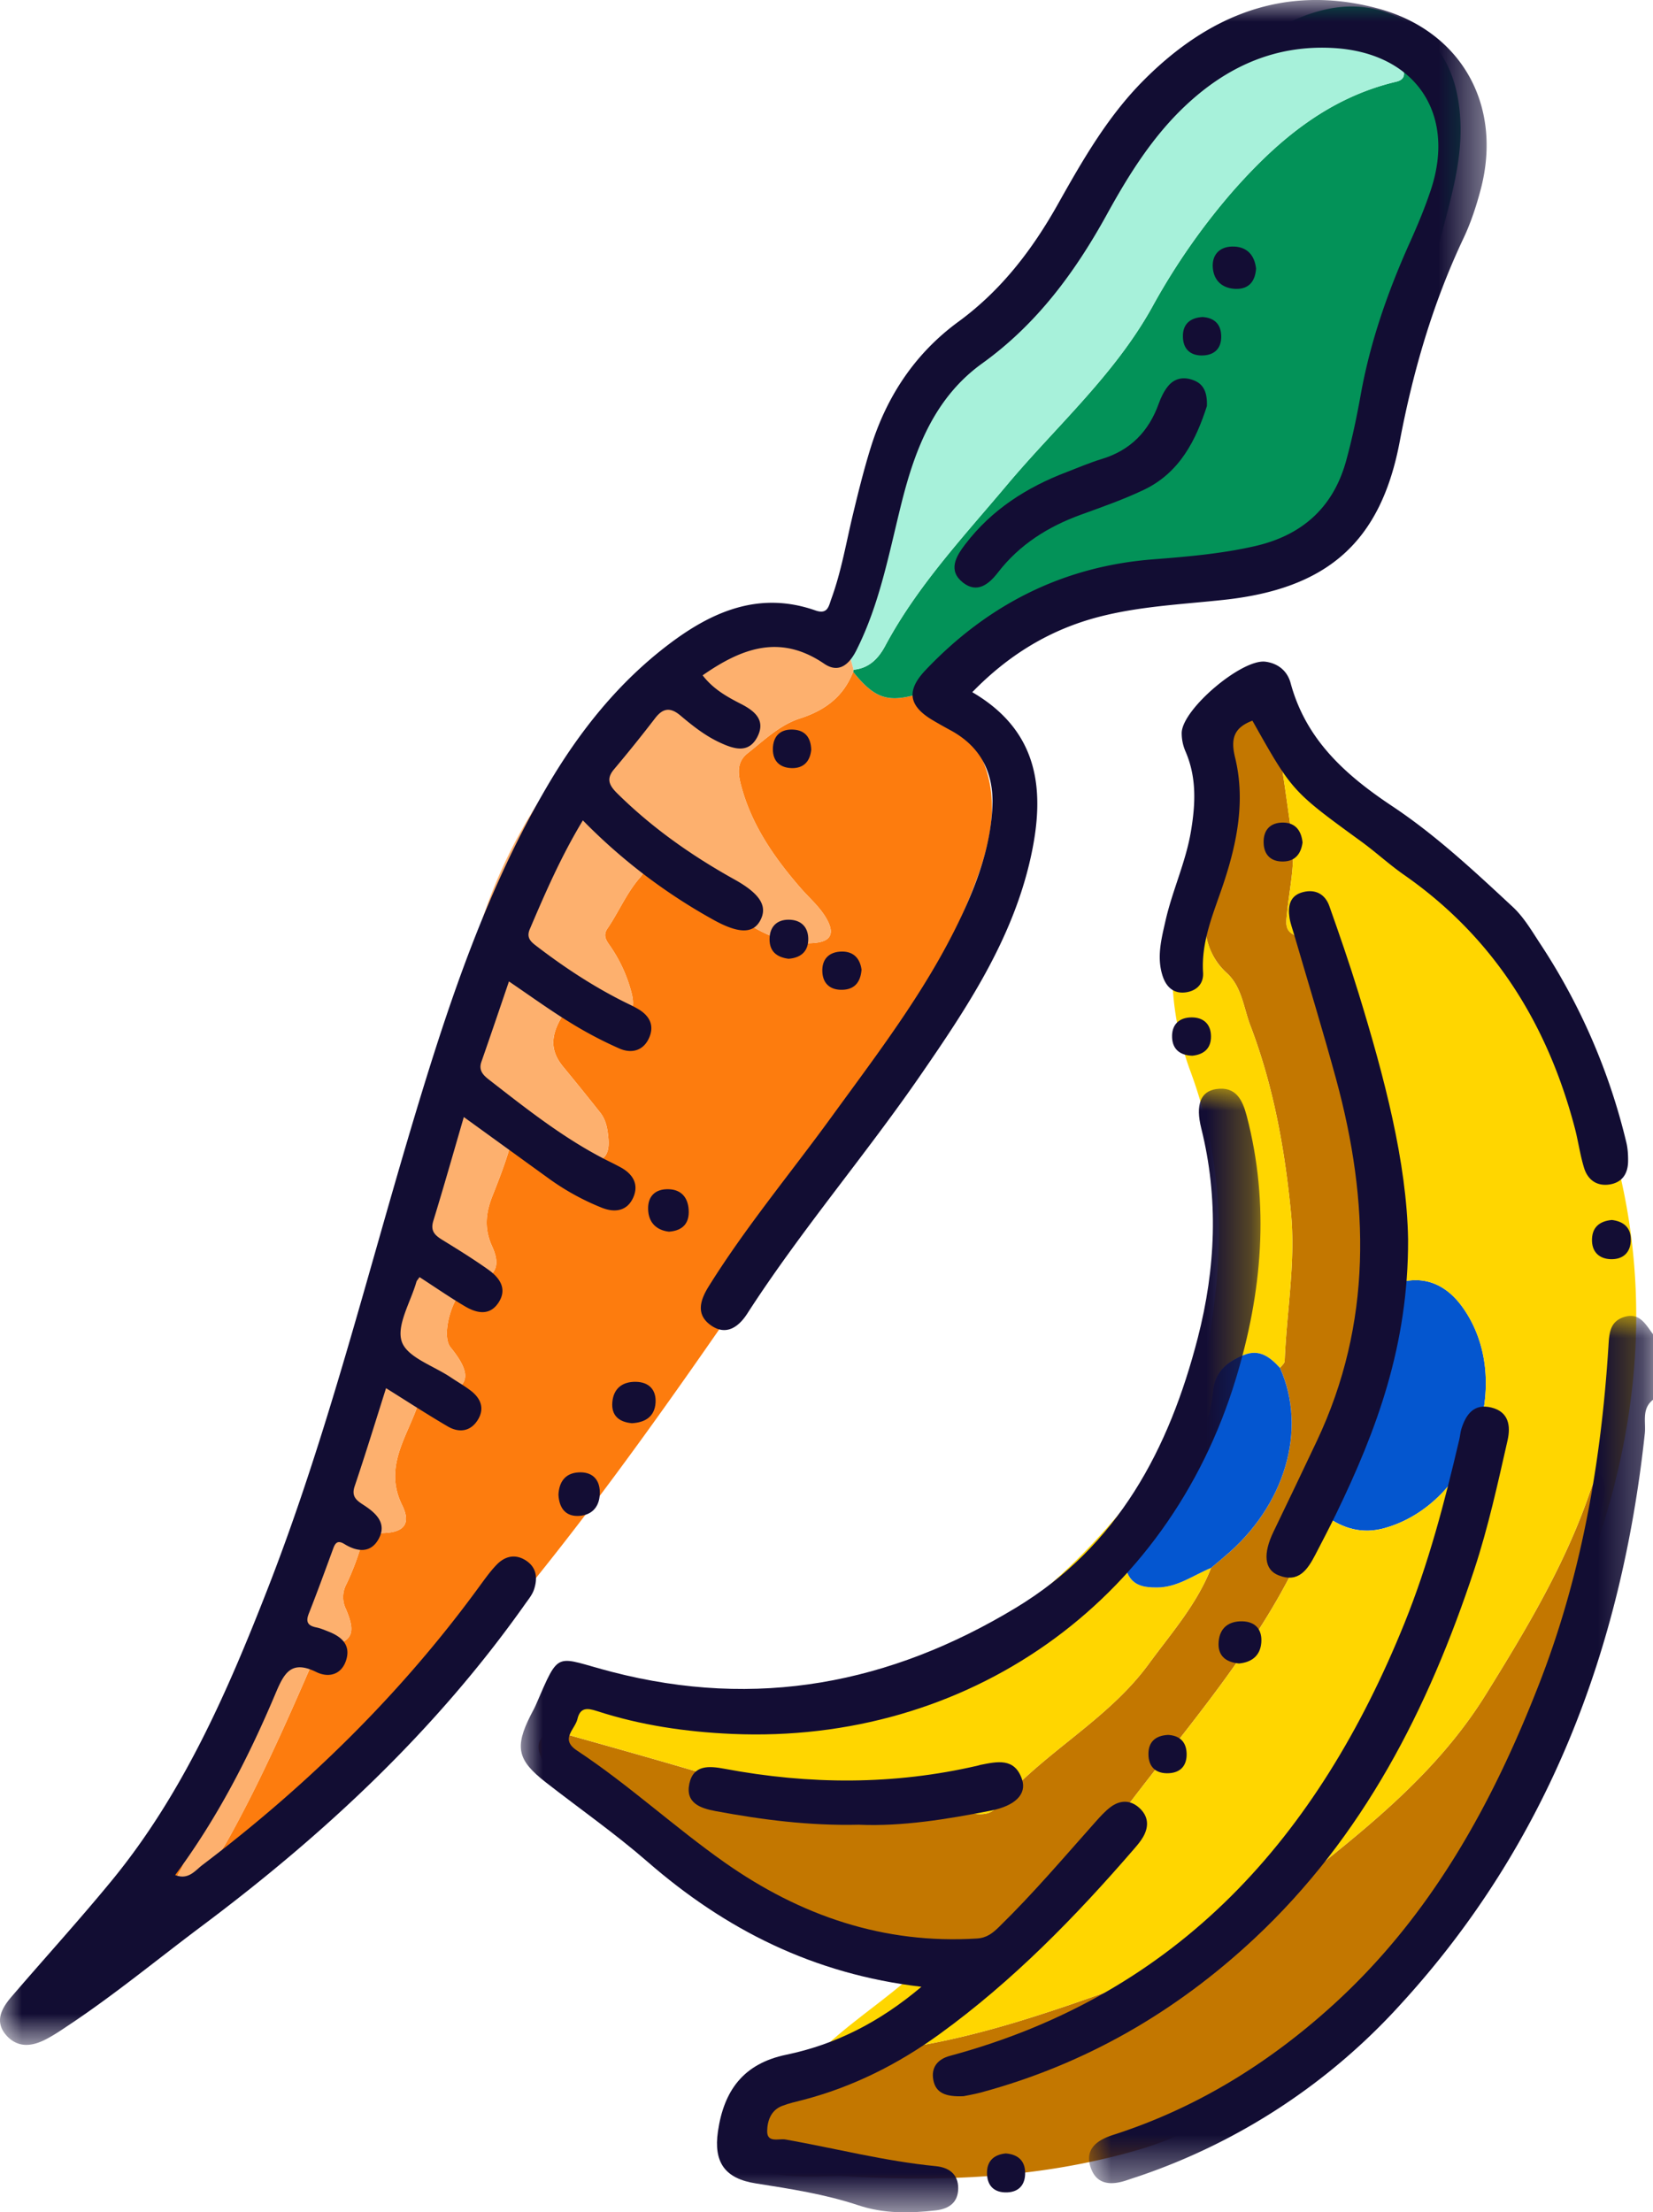
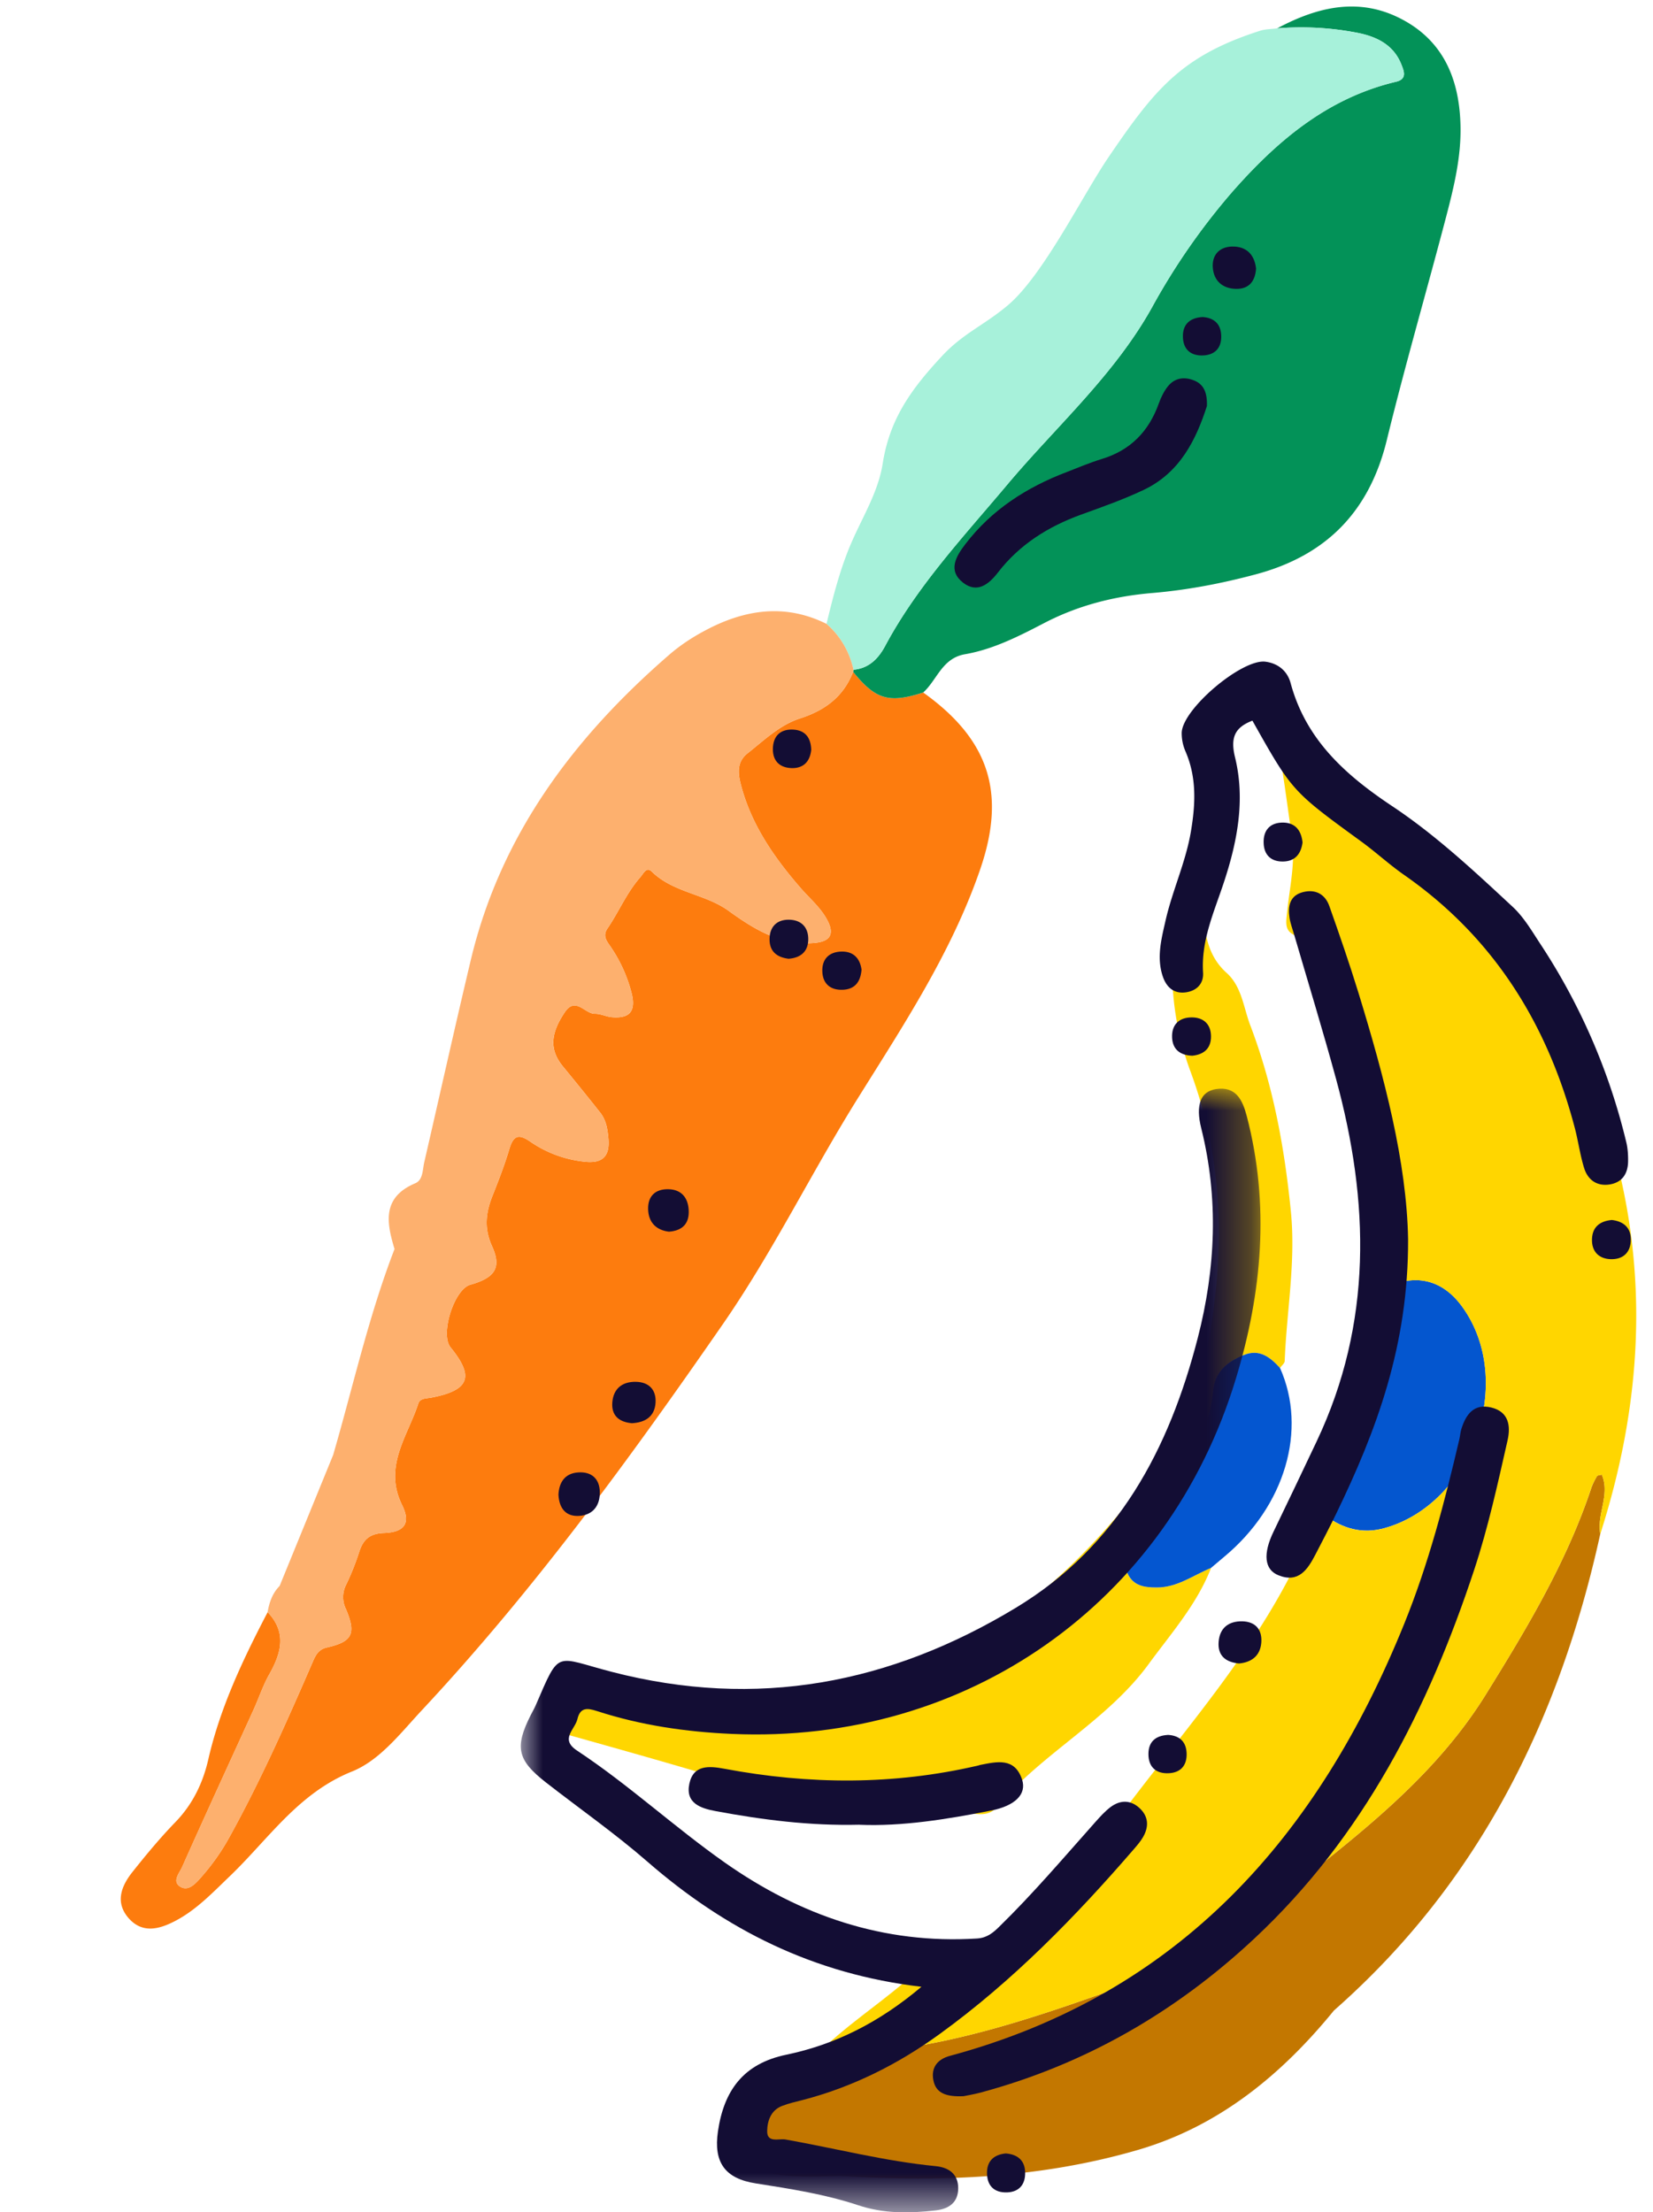
<svg xmlns="http://www.w3.org/2000/svg" xmlns:xlink="http://www.w3.org/1999/xlink" width="37.364" height="50" viewBox="0 0 37.364 50">
  <defs>
    <path id="x9qqpm35pa" d="M0 0h12.747v19.6H0z" />
-     <path id="zbqg8r45hc" d="M0 0h33.604v46.216H0z" />
+     <path id="zbqg8r45hc" d="M0 0h33.604H0z" />
    <path id="6gatylu0re" d="M0 0h16.72v25.395H0z" />
  </defs>
  <g fill="none" fill-rule="evenodd">
    <path d="M20.868 15.651c1.485 1.062 1.884 2.263 1.288 3.996-.643 1.87-1.726 3.51-2.763 5.17-1.053 1.686-1.923 3.478-3.06 5.119-2.101 3.033-4.27 6.01-6.793 8.712-.484.517-.949 1.135-1.587 1.391-1.213.488-1.887 1.53-2.762 2.368-.381.364-.744.75-1.215 1-.37.196-.762.306-1.079-.067-.299-.354-.152-.719.098-1.033.307-.386.623-.768.966-1.122.392-.404.623-.88.747-1.42.27-1.18.786-2.263 1.342-3.329.435.458.31.921.037 1.405-.145.256-.237.541-.36.81-.538 1.182-1.083 2.361-1.611 3.547-.058.13-.229.318-.05.437.178.12.337-.046.46-.184.251-.282.47-.586.654-.92.71-1.282 1.302-2.619 1.884-3.96.065-.15.126-.291.324-.336.575-.131.668-.308.432-.866a.615.615 0 0 1 .006-.558c.114-.236.211-.482.292-.732.09-.283.236-.42.562-.432.468-.018.61-.223.407-.635-.425-.868.127-1.549.368-2.29.04-.124.182-.113.297-.135.86-.166.975-.47.432-1.136-.24-.295.08-1.311.447-1.415.552-.156.713-.38.492-.868-.184-.405-.143-.756.007-1.136.139-.351.277-.705.384-1.066.095-.316.218-.342.484-.156a2.63 2.63 0 0 0 1.19.442c.381.049.601-.07.565-.509-.018-.22-.05-.426-.188-.6-.274-.347-.553-.69-.834-1.032-.309-.373-.298-.736.033-1.23.247-.37.456.037.686.032.127-.003.253.066.382.076.388.032.545-.12.448-.53a3.3 3.3 0 0 0-.456-1.03c-.084-.132-.22-.258-.094-.443.259-.379.435-.811.743-1.16.072-.08.137-.248.26-.127.487.478 1.199.499 1.735.885.573.414 1.18.792 1.94.727.365-.032.46-.203.288-.523-.15-.28-.394-.482-.598-.717-.608-.7-1.13-1.452-1.36-2.37-.062-.251-.071-.494.159-.675.374-.295.726-.64 1.183-.788.567-.182.986-.492 1.204-1.054.507.628.81.718 1.584.467" fill="#FD7C0E" />
    <path d="M20.868 15.651c-.774.25-1.077.161-1.584-.467l.007-.047c.35-.031.564-.252.717-.538.728-1.362 1.78-2.48 2.76-3.647 1.108-1.318 2.413-2.467 3.268-3.999a15.022 15.022 0 0 1 1.794-2.59C28.852 3.195 30 2.216 31.557 1.847c.257-.06.176-.245.12-.388-.176-.446-.557-.631-.992-.717a6.656 6.656 0 0 0-1.816-.101c.921-.493 1.874-.719 2.848-.19.935.506 1.273 1.376 1.296 2.394.016.698-.147 1.374-.322 2.043-.442 1.687-.93 3.364-1.344 5.058-.395 1.619-1.37 2.611-2.967 3.036-.766.205-1.54.353-2.328.42-.864.072-1.683.28-2.454.682-.57.296-1.148.592-1.784.702-.522.09-.63.58-.946.865" fill="#039258" />
-     <path d="M29.957 34.254c-.265.126-.347.408-.445.63-1.005 2.284-2.667 4.116-4.138 6.079-.5.667-.996 1.346-1.567 1.95-1.194 1.268-3.391 1.7-5.01 1.049-.715-.288-1.44-.556-2.086-.99-.093-.063-.201-.118-.324-.062l.004-.01c-.005-.072-.043-.106-.115-.1l.01.011c-.006-.125-.094-.136-.19-.137-1.065-.644-2.127-1.291-3.109-2.062a2.653 2.653 0 0 1-.688-.76c-.201-.352-.188-.623.256-.75.01.012.02.032.033.036 1.953.55 3.908 1.091 5.833 1.737.261.087.537.147.824.102a8.634 8.634 0 0 1 2.643-.004c.22.033.469.079.645-.132 1.013-1.216 2.487-1.941 3.432-3.233.511-.698 1.09-1.35 1.41-2.172.098-.084.196-.168.296-.25 1.375-1.143 1.886-2.872 1.262-4.27.036-.051.104-.102.105-.155.044-1.124.253-2.232.14-3.375-.142-1.447-.4-2.856-.916-4.21-.154-.402-.191-.877-.536-1.188a1.483 1.483 0 0 1-.454-.796c-.205-.862-.034-1.74-.107-2.606l.112-.536c.167-.307.096-.661.197-.982.16-.504.202-1.072.776-1.332.223-.103.302.085.415.205.29.957.383 1.947.534 2.93.093.606-.047 1.17-.105 1.75-.019.193-.06.378.118.486.612.367.829.993 1.08 1.598.118.285.229.573.344.86-.01.52.194.994.307 1.487.17 1.257.427 2.51.203 3.789-.022.12-.004.228.11.3-.274.344-.425.709-.12 1.11.11.147.039.224-.051.332-.522.62-.846 1.358-1.223 2.065-.296.557-.302 1.092.095 1.606" fill="#C37700" />
    <path d="M27.165 18.586c.074.867-.099 1.744.108 2.606.074.31.207.575.453.796.345.31.382.786.536 1.188.516 1.354.774 2.763.917 4.21.113 1.143-.097 2.25-.14 3.375-.003.053-.07.104-.106.156-.221-.24-.463-.437-.816-.293-.365.149-.653.366-.696.809-.096.994-.61 1.748-1.39 2.339-.272.205-.458.447-.26.796.095.17-.018.232-.11.322-.188.186-.294.4-.176.665.128.29.387.322.66.323.465.003.826-.277 1.23-.442-.32.822-.899 1.474-1.41 2.172-.945 1.292-2.418 2.017-3.432 3.233-.176.211-.424.165-.645.132a8.637 8.637 0 0 0-2.643.004c-.288.045-.563-.015-.823-.102-1.925-.646-3.88-1.188-5.834-1.737-.013-.004-.022-.024-.033-.036-.01-.89.407-1.22 1.283-.994 1.33.342 2.68.546 4.052.446 1.811-.133 3.378-.937 4.838-1.953 1.35-.939 2.439-2.148 3.421-3.46.872-1.164 1.17-2.507 1.325-3.921.19-1.72.036-3.384-.565-5.005-.709-1.913-.43-3.78.256-5.629" fill="#FFD600" />
    <path d="M19.29 15.137a1.892 1.892 0 0 0-.608-1.037c.139-.575.283-1.146.505-1.697.268-.662.657-1.238.766-1.93.16-1.024.665-1.703 1.352-2.439.471-.504.961-.696 1.488-1.145.794-.678 1.682-2.482 2.265-3.338 1.04-1.529 1.648-2.288 3.425-2.856.122-.039.257-.037.386-.054a6.656 6.656 0 0 1 1.816.101c.435.086.816.271.992.717.056.143.137.328-.12.389-1.559.369-2.705 1.347-3.727 2.515a14.991 14.991 0 0 0-1.794 2.59c-.855 1.532-2.16 2.681-3.268 4-.98 1.166-2.032 2.285-2.76 3.646-.153.286-.368.506-.717.538" fill="#A7F1DA" />
    <path d="M36.207 33.328c-.052.016-.097.014-.108.033a1.507 1.507 0 0 0-.128.264c-.558 1.679-1.46 3.179-2.386 4.672-1.178 1.899-2.93 3.208-4.634 4.56a13.593 13.593 0 0 1-3.946 2.166c-2.121.753-4.246 1.437-6.532 1.402-.422.123-.86.208-1.262.378-.6.253-.822.759-.716 1.454.08.52.371.773 1.023.879.486.078.977.054 1.466.039 2.277.146 4.54.056 6.741-.586 1.827-.534 3.24-1.694 4.427-3.15 3.275-2.88 5.099-6.572 6.02-10.77-.083-.444.229-.886.035-1.34" fill="#C37700" />
    <path d="M18.682 14.1c-.938-.466-1.85-.325-2.734.145-.289.152-.57.336-.816.549-2.158 1.869-3.816 4.07-4.491 6.906-.361 1.518-.699 3.041-1.05 4.562-.04.171-.027.406-.203.48-.753.318-.653.885-.47 1.487-.585 1.514-.935 3.098-1.387 4.653l-1.21 2.961c-.163.165-.234.371-.272.594.436.457.31.92.038 1.403-.145.257-.237.542-.36.811-.538 1.182-1.083 2.36-1.612 3.547-.057.13-.228.318-.05.437.18.12.339-.046.461-.183a5.14 5.14 0 0 0 .655-.92c.71-1.282 1.301-2.62 1.883-3.962.065-.15.127-.29.324-.335.575-.131.668-.308.432-.866a.616.616 0 0 1 .006-.558c.114-.237.211-.483.292-.732.09-.283.236-.419.563-.432.467-.018.608-.222.406-.634-.425-.87.127-1.55.368-2.292.04-.123.182-.111.297-.134.86-.166.975-.47.432-1.136-.24-.295.08-1.311.447-1.415.552-.156.713-.38.491-.868-.184-.405-.142-.755.008-1.136.139-.351.276-.705.384-1.066.095-.317.218-.342.484-.156a2.63 2.63 0 0 0 1.19.443c.381.048.6-.07.566-.51-.019-.22-.051-.425-.189-.6a59.013 59.013 0 0 0-.835-1.031c-.308-.373-.297-.737.033-1.23.248-.37.457.036.686.03.127-.002.254.067.383.077.387.031.545-.12.449-.53a3.315 3.315 0 0 0-.457-1.03c-.084-.131-.22-.258-.094-.442.258-.38.435-.812.743-1.16.072-.082.137-.25.26-.129.488.48 1.199.5 1.735.886.573.414 1.18.792 1.94.726.365-.03.46-.203.289-.522-.15-.28-.394-.482-.599-.717-.607-.7-1.13-1.453-1.36-2.37-.062-.25-.071-.495.16-.676.373-.294.725-.64 1.183-.787.566-.182.985-.492 1.203-1.054l.007-.046a1.894 1.894 0 0 0-.609-1.038" fill="#FDB06E" />
    <path d="M28.25 15.736c-.574.26-.616.829-.776 1.332-.1.321-.03.675-.197.982a2.34 2.34 0 0 1-.259-1.132c.001-.767.447-1.185 1.232-1.182" fill="#FFD600" />
    <path d="M16.097 42.674c.095 0 .183.012.19.137-.093-.005-.152-.056-.19-.137" fill="#FDD602" />
    <path d="M16.276 42.8c.072-.006.11.028.115.1-.064-.003-.104-.036-.115-.1" fill="#FDD602" />
    <path d="M29.957 34.254c-.397-.514-.391-1.049-.095-1.606.377-.707.701-1.445 1.223-2.065.09-.108.162-.185.05-.332-.304-.401-.153-.766.122-1.11.704-.379 1.34-.238 1.798.396 1.21 1.676.237 4.44-1.757 4.999-.5.14-.937.016-1.341-.282" fill="#0456CF" />
    <path d="m31.922 36.737-.038.129a1.433 1.433 0 0 1-.038-.025c.025-.035.05-.07.073-.105l.038-.129.038.025a7.03 7.03 0 0 0-.073.105m-.137.422-.037-.04c.01-.007.018-.016.028-.024l.022.03a.615.615 0 0 1-.013.034m-1.343 2.746-.047.04.04-.048c-.008-.169.028-.316.197-.396l.048-.04a2.983 2.983 0 0 0-.039.048c.006.168-.028.317-.199.396m-.198.295c0 .082-.019.156-.099.199l-.098.098c-.001.082-.018.156-.1.2l-.046.04.04-.049c.002-.081.02-.155.1-.197l.097-.1c.002-.081.02-.155.1-.197l.046-.04-.04.046m-.492.843c-.056.005-.08-.034-.061-.082.006-.019.048-.037.07-.034.018.002.031.038.054.07-.02.016-.041.044-.063.046m-.198.247-.048.04.039-.049.048-.041-.04.05m-.198.295-.1.097c0 .083-.018.156-.1.197l-.099.099c0 .082-.018.154-.098.196 0-.082.016-.156.097-.197l.098-.1c0-.082.018-.156.099-.198l.096-.1.047-.042-.04.048M36.42 25.79c-.428-1.472-.872-2.939-1.837-4.17-.528-.674-1.144-1.233-2.041-1.352-.242-.033-.377-.2-.497-.372-.898-1.282-2.094-2.315-2.978-3.609-.1-.148-.214-.293-.403-.345.29.957.383 1.947.534 2.93.093.606-.047 1.17-.105 1.75-.019.193-.06.379.118.486.612.367.83.993 1.08 1.598.118.286.229.574.344.86-.01.52.194.994.307 1.487.17 1.257.427 2.51.202 3.788-.02.122-.003.23.112.3.704-.378 1.34-.238 1.798.398 1.21 1.675.237 4.439-1.757 4.998-.5.14-.937.016-1.341-.282-.265.127-.347.408-.445.63-1.005 2.285-2.667 4.116-4.138 6.078-.5.668-.996 1.347-1.567 1.952-1.194 1.267-3.39 1.699-5.01 1.048-.716-.287-1.44-.556-2.085-.99-.094-.063-.202-.118-.325-.062.898.908 2.057 1.228 3.26 1.45.341.064.701.03 1.09.183-.755.688-1.583 1.199-2.264 1.882 2.286.035 4.41-.649 6.532-1.402a13.603 13.603 0 0 0 3.946-2.165c1.703-1.353 3.456-2.662 4.635-4.561.925-1.493 1.827-2.993 2.385-4.672.03-.092.08-.18.128-.264.011-.019.056-.017.108-.033.194.455-.118.897-.034 1.342.942-2.936 1.118-5.893.248-8.88" fill="#FFD600" />
    <path d="M30.434 39.897c-.007-.169.03-.316.198-.396l.01.009c.005.167-.03.315-.2.395l-.008-.008zM29.815 40.997c-.02.016-.041.044-.063.046-.056.006-.08-.033-.061-.082.006-.018.048-.037.07-.034.018.002.031.039.054.07" fill="#FEDE31" />
    <path d="M32.057 36.313c.013.005.035.008.035.013 0 .014-.008.028-.013.042-.012-.004-.035-.008-.035-.012 0-.014.008-.029.013-.043M31.92 36.736l.037-.129.038.025-.074.106-.002-.002z" fill="#FCD512" />
-     <path d="m31.921 36.737-.038.129-.037-.025.074-.105.001.001M31.798 37.125l-.013.034-.037-.039.027-.025.023.03" fill="#FCD512" />
    <path d="m31.39 37.992.013.035-.053.01c.002-.012.002-.027.008-.037.005-.007.02-.006.031-.008M29.056 41.978c0 .082-.018.155-.1.196l.002.001c-.002-.082.015-.156.097-.198h.001zM29.256 41.683c0 .082-.02.156-.101.196l-.002-.001c0-.083.018-.157.099-.2l.004.005M29.94 40.688c.003-.081.021-.154.1-.198l.007.007c-.001.082-.018.156-.1.199l-.006-.008zM30.138 40.392c.002-.082.02-.156.1-.198l.007.006c-.002.082-.02.156-.1.199l-.007-.007zM30.442 39.905l-.047.04.04-.048.007.008" fill="#FEDE31" />
    <path d="m30.238 40.194.046-.04-.04.046-.006-.006M30.632 39.5l.048-.04-.039.05-.009-.01M30.145 40.399l-.098.098-.006-.007.097-.098.007.007M29.948 40.696l-.046.04.039-.047.007.007M29.544 41.28l.05-.04-.04.05-.01-.01z" fill="#FEDE31" />
-     <path d="m29.554 41.29-.048.04.039-.049.009.01M29.348 41.579l.047-.042a3.034 3.034 0 0 0-.04.048l-.007-.006z" fill="#FEDE31" />
    <path d="m29.355 41.585-.1.097-.004-.003.097-.1.007.006M29.055 41.977l.098-.1.002.003-.1.097M28.956 42.174l-.04.04c.002-.008.002-.02.008-.024.009-.007.022-.01.034-.014l-.002-.002" fill="#FEDE31" />
    <path d="M27.375 35.436c-.404.165-.765.445-1.23.442-.273 0-.532-.033-.66-.323-.118-.266-.012-.479.177-.665.09-.09.204-.152.108-.322-.197-.35-.011-.59.26-.796.78-.591 1.295-1.345 1.391-2.34.043-.442.33-.659.696-.808.353-.144.595.052.816.293.624 1.397.113 3.126-1.262 4.268-.1.083-.198.167-.296.25" fill="#0456D0" />
    <g transform="translate(24.617 29.741)">
      <mask id="lfpffuyjkb" fill="#fff">
        <use xlink:href="#x9qqpm35pa" />
      </mask>
-       <path d="M12.747 1.895c-.262.205-.157.505-.185.763-.526 4.87-2.183 9.265-5.532 12.914a14.088 14.088 0 0 1-5.874 3.861c-.093.032-.187.061-.28.093-.367.13-.717.125-.848-.305-.123-.407.172-.6.512-.71 1.878-.602 3.516-1.615 4.97-2.934 2.209-2.005 3.604-4.534 4.67-7.278.952-2.447 1.394-4.994 1.559-7.6.018-.291.023-.575.363-.677.349-.104.48.176.645.39v1.483z" fill="#120D33" mask="url(#lfpffuyjkb)" />
    </g>
    <g>
      <mask id="u4wuseo22d" fill="#fff">
        <use xlink:href="#zbqg8r45hc" />
      </mask>
-       <path d="M21.977 15.644c1.53.893 1.653 2.255 1.316 3.757-.413 1.84-1.435 3.375-2.484 4.896-1.261 1.83-2.712 3.521-3.918 5.392-.191.297-.477.513-.828.26-.345-.247-.229-.578-.042-.878.838-1.344 1.853-2.559 2.781-3.837 1.132-1.557 2.312-3.084 3.083-4.868.295-.684.514-1.39.547-2.14.032-.757-.258-1.344-.937-1.716a12.042 12.042 0 0 1-.43-.243c-.527-.32-.58-.662-.148-1.118 1.403-1.48 3.104-2.35 5.155-2.508.77-.06 1.541-.126 2.298-.299 1.055-.242 1.76-.864 2.053-1.912.141-.506.247-1.023.34-1.54.217-1.19.614-2.318 1.108-3.417.175-.389.34-.785.474-1.19.569-1.725-.358-3.078-2.175-3.196-1.333-.085-2.441.416-3.391 1.317-.738.7-1.27 1.554-1.755 2.434-.723 1.314-1.59 2.49-2.825 3.377-1.064.766-1.511 1.918-1.817 3.137-.284 1.13-.49 2.282-1.022 3.34-.177.355-.417.522-.73.309-.997-.68-1.865-.353-2.748.262.237.309.547.483.866.646.303.155.56.36.378.732-.197.398-.532.291-.851.143-.333-.153-.618-.379-.893-.611-.225-.19-.393-.176-.573.058-.3.391-.61.776-.928 1.154-.181.214-.115.36.064.539.79.783 1.688 1.414 2.657 1.953.582.324.753.605.584.924-.166.313-.505.3-1.086-.027a12.797 12.797 0 0 1-2.925-2.233c-.488.806-.847 1.631-1.2 2.46-.09.21.047.3.178.401.603.46 1.234.876 1.912 1.219.117.06.238.113.351.179.261.15.385.371.254.661-.133.296-.405.352-.668.237a9.026 9.026 0 0 1-1.13-.597c-.447-.275-.872-.583-1.368-.92-.213.626-.415 1.223-.623 1.818-.07.202.052.31.184.412.857.666 1.709 1.342 2.687 1.83.089.043.176.088.264.135.284.15.433.385.297.69-.138.309-.42.347-.714.228a5.572 5.572 0 0 1-1.166-.638l-1.949-1.41c-.235.807-.454 1.58-.69 2.349-.07.23.04.326.208.43.35.215.7.432 1.035.67.26.185.44.439.224.756-.2.294-.492.226-.748.075-.35-.207-.687-.44-1.03-.662-.037.056-.062.078-.07.105-.13.458-.459.987-.33 1.356.123.354.72.544 1.108.806.15.101.308.19.451.3.222.17.316.396.164.65-.163.272-.425.31-.686.157-.465-.272-.918-.567-1.394-.864-.237.748-.463 1.486-.71 2.218-.08.238.051.324.21.427.279.182.527.413.33.767-.181.326-.488.285-.772.11-.14-.085-.2-.04-.25.096-.181.493-.361.988-.554 1.477-.076.192-.018.274.17.312.096.019.188.06.28.096.288.114.499.296.397.635-.104.342-.401.413-.676.278-.574-.283-.731.028-.927.493-.606 1.438-1.321 2.824-2.264 4.095.3.118.452-.104.616-.228 2.376-1.802 4.488-3.868 6.25-6.282.127-.172.25-.349.399-.503.19-.197.425-.253.668-.093.246.163.26.41.175.66-.042.12-.132.226-.207.333-2.009 2.841-4.516 5.181-7.287 7.256-1.001.749-1.967 1.547-3.008 2.241-.165.11-.328.222-.502.314-.311.168-.64.225-.907-.06-.29-.311-.13-.616.097-.881.751-.875 1.528-1.728 2.26-2.618 1.611-1.958 2.613-4.248 3.526-6.583 1.375-3.515 2.268-7.179 3.355-10.782.77-2.554 1.619-5.079 2.98-7.393.723-1.23 1.603-2.336 2.75-3.203.985-.746 2.05-1.2 3.308-.759.28.098.3-.104.36-.267.226-.62.334-1.271.488-1.91.123-.511.25-1.024.407-1.525.36-1.147 1.003-2.113 1.977-2.825.966-.707 1.666-1.622 2.246-2.653.556-.99 1.123-1.98 1.932-2.794 1.469-1.48 3.2-2.189 5.285-1.636 1.897.502 2.842 2.183 2.344 4.085-.1.38-.224.76-.392 1.114-.694 1.468-1.14 3.003-1.442 4.598-.432 2.279-1.644 3.319-3.963 3.572-.947.103-1.904.144-2.833.385-1.11.288-2.045.86-2.865 1.703" fill="#120D33" mask="url(#u4wuseo22d)" />
    </g>
    <g transform="translate(11.772 24.605)">
      <mask id="9ve5fpfrmf" fill="#fff">
        <use xlink:href="#6gatylu0re" />
      </mask>
      <path d="M9.056 20.298c-2.445-.286-4.434-1.296-6.194-2.828-.731-.636-1.53-1.195-2.296-1.792-.645-.502-.709-.794-.342-1.52.037-.074.079-.145.112-.22.557-1.284.42-1.094 1.723-.757 3.278.848 6.287.27 9.133-1.45 2.309-1.396 3.462-3.584 4.11-6.097.405-1.57.475-3.154.078-4.742-.13-.522-.018-.828.333-.882.454-.07.601.248.695.604.526 2.006.349 3.99-.245 5.943-1.537 5.07-6.083 8.259-11.39 8.026-1.041-.046-2.062-.195-3.053-.517-.216-.07-.377-.087-.44.182-.056.237-.403.452-.008.712 1.169.773 2.2 1.73 3.344 2.534 1.702 1.195 3.583 1.845 5.696 1.713.228-.015.36-.128.501-.265.767-.749 1.46-1.565 2.172-2.365.109-.122.22-.247.35-.344.206-.152.433-.164.635.012.217.19.236.424.096.668-.057.099-.133.187-.208.274-1.328 1.537-2.74 2.983-4.392 4.18-.942.683-1.963 1.195-3.09 1.489-.159.041-.321.076-.473.136-.251.098-.33.34-.334.563-.007.281.265.167.414.194 1.133.202 2.25.491 3.398.603.29.028.507.176.506.5-.001.319-.205.464-.504.499-.593.069-1.18.077-1.757-.116-.752-.25-1.532-.37-2.313-.493-.701-.109-.958-.478-.857-1.174.134-.92.57-1.533 1.546-1.735 1.105-.23 2.097-.727 3.054-1.535" fill="#130D34" mask="url(#9ve5fpfrmf)" />
    </g>
    <path d="M28.31 16.287c-.397.152-.504.38-.393.832.237.969.047 1.927-.265 2.86-.218.653-.504 1.288-.458 2.003.015.248-.14.406-.378.444-.265.041-.44-.097-.528-.344-.15-.428-.039-.85.055-1.264.155-.69.462-1.335.578-2.037.102-.609.13-1.208-.122-1.793a1.03 1.03 0 0 1-.088-.43c.021-.54 1.365-1.672 1.893-1.603.29.038.496.213.569.484.346 1.279 1.236 2.075 2.295 2.78.985.655 1.857 1.47 2.724 2.276.258.239.443.563.64.861a14.105 14.105 0 0 1 1.927 4.455c.035.142.044.294.042.44-.005.28-.137.478-.426.52-.288.041-.486-.112-.567-.37-.093-.298-.133-.611-.213-.913-.62-2.354-1.836-4.306-3.858-5.715-.337-.235-.64-.516-.973-.758-1.556-1.133-1.557-1.131-2.455-2.728" fill="#120D33" />
    <path d="M21.779 47.376c-.4.017-.626-.07-.682-.364-.055-.289.098-.473.375-.548 5.191-1.399 8.325-4.958 10.273-9.775.545-1.347.91-2.744 1.24-4.153.02-.08.023-.165.048-.242.103-.33.286-.579.676-.483.395.097.442.414.367.745-.222.978-.436 1.96-.75 2.912-1.04 3.15-2.51 6.043-4.972 8.344-1.775 1.659-3.818 2.84-6.167 3.476-.174.047-.352.076-.408.088M31.828 28.008c.01 2.397-.716 4.326-1.625 6.203-.15.31-.31.616-.469.922-.176.338-.379.652-.835.47-.324-.128-.353-.49-.112-.987.329-.68.653-1.361.976-2.043 1.263-2.669 1.194-5.412.437-8.187-.298-1.093-.63-2.176-.948-3.264-.036-.125-.084-.25-.104-.379-.04-.266.005-.507.31-.582.28-.07.496.051.59.317.23.649.455 1.301.658 1.96.585 1.905 1.092 3.826 1.122 5.57M19.426 41.24c-1.137.027-2.196-.112-3.248-.307-.339-.063-.69-.178-.596-.62.092-.434.452-.401.796-.337 1.915.36 3.825.37 5.73-.073l.048-.014c.38-.075.78-.172.946.328.11.334-.157.596-.702.704-1.002.198-2.009.36-2.974.32M27.281 9.176c-.242.752-.603 1.503-1.427 1.895-.458.218-.94.387-1.418.56-.743.27-1.389.674-1.877 1.306-.21.272-.472.479-.79.232-.346-.271-.165-.588.047-.865.597-.784 1.391-1.291 2.3-1.637.261-.1.518-.211.784-.292.65-.196 1.066-.622 1.292-1.253.049-.137.115-.275.205-.388.15-.189.361-.225.58-.141.23.086.314.274.304.583M12.623 33.783c.012-.268.136-.49.458-.506.29-.016.471.143.477.442.006.305-.15.517-.458.541-.291.022-.458-.147-.477-.477M28.392 6.07c-.02.291-.165.467-.459.459-.297-.008-.495-.18-.519-.477-.023-.288.147-.472.433-.48.321-.007.508.175.545.498M14.283 32.166c-.29-.026-.468-.173-.442-.475.026-.31.228-.467.533-.461.295.006.462.18.444.473-.02.315-.236.447-.535.463M28.006 37.596c-.33-.031-.485-.201-.46-.493.025-.313.229-.466.534-.46.303.007.453.192.43.483-.026.314-.24.446-.504.47M15.121 27.837c-.283-.033-.463-.205-.471-.507-.009-.294.162-.459.457-.453.296.006.445.193.46.47.017.288-.122.466-.446.49M22.74 48.67c.265.022.427.16.432.43.006.265-.13.438-.405.45-.298.011-.46-.154-.457-.447.001-.27.164-.41.43-.434M27.184 7.165c.248.017.412.146.42.421.009.27-.133.433-.404.447-.294.015-.464-.147-.462-.439 0-.265.159-.413.446-.429M19.474 21.915c-.022.285-.159.447-.43.455-.265.009-.441-.128-.456-.4-.016-.296.155-.462.444-.464.269-.002.409.164.442.409M18.337 16.944c-.026.27-.18.424-.445.416-.293-.01-.443-.19-.42-.482.022-.272.196-.404.462-.388.276.016.394.192.403.454M29.443 19.037c-.034.26-.167.43-.44.434-.274.005-.433-.15-.44-.42-.01-.294.152-.466.449-.46.272.007.402.184.43.446M17.825 21.669c-.277-.035-.435-.175-.43-.45.004-.272.162-.433.429-.433.292 0 .458.177.445.469-.012.272-.193.395-.444.414M26.951 23.86c-.263-.008-.442-.131-.457-.403-.016-.296.155-.463.444-.463.265 0 .432.152.435.424.004.271-.154.415-.422.442" fill="#130D34" />
    <path d="M26.397 39.21c.252.012.415.142.425.415.01.27-.129.437-.4.451-.29.016-.464-.138-.463-.435 0-.268.153-.414.438-.43M36.43 27.572c.262.03.432.167.433.44 0 .295-.176.46-.468.446-.267-.014-.42-.184-.41-.455.009-.273.179-.405.445-.43" fill="#130D34" />
  </g>
</svg>